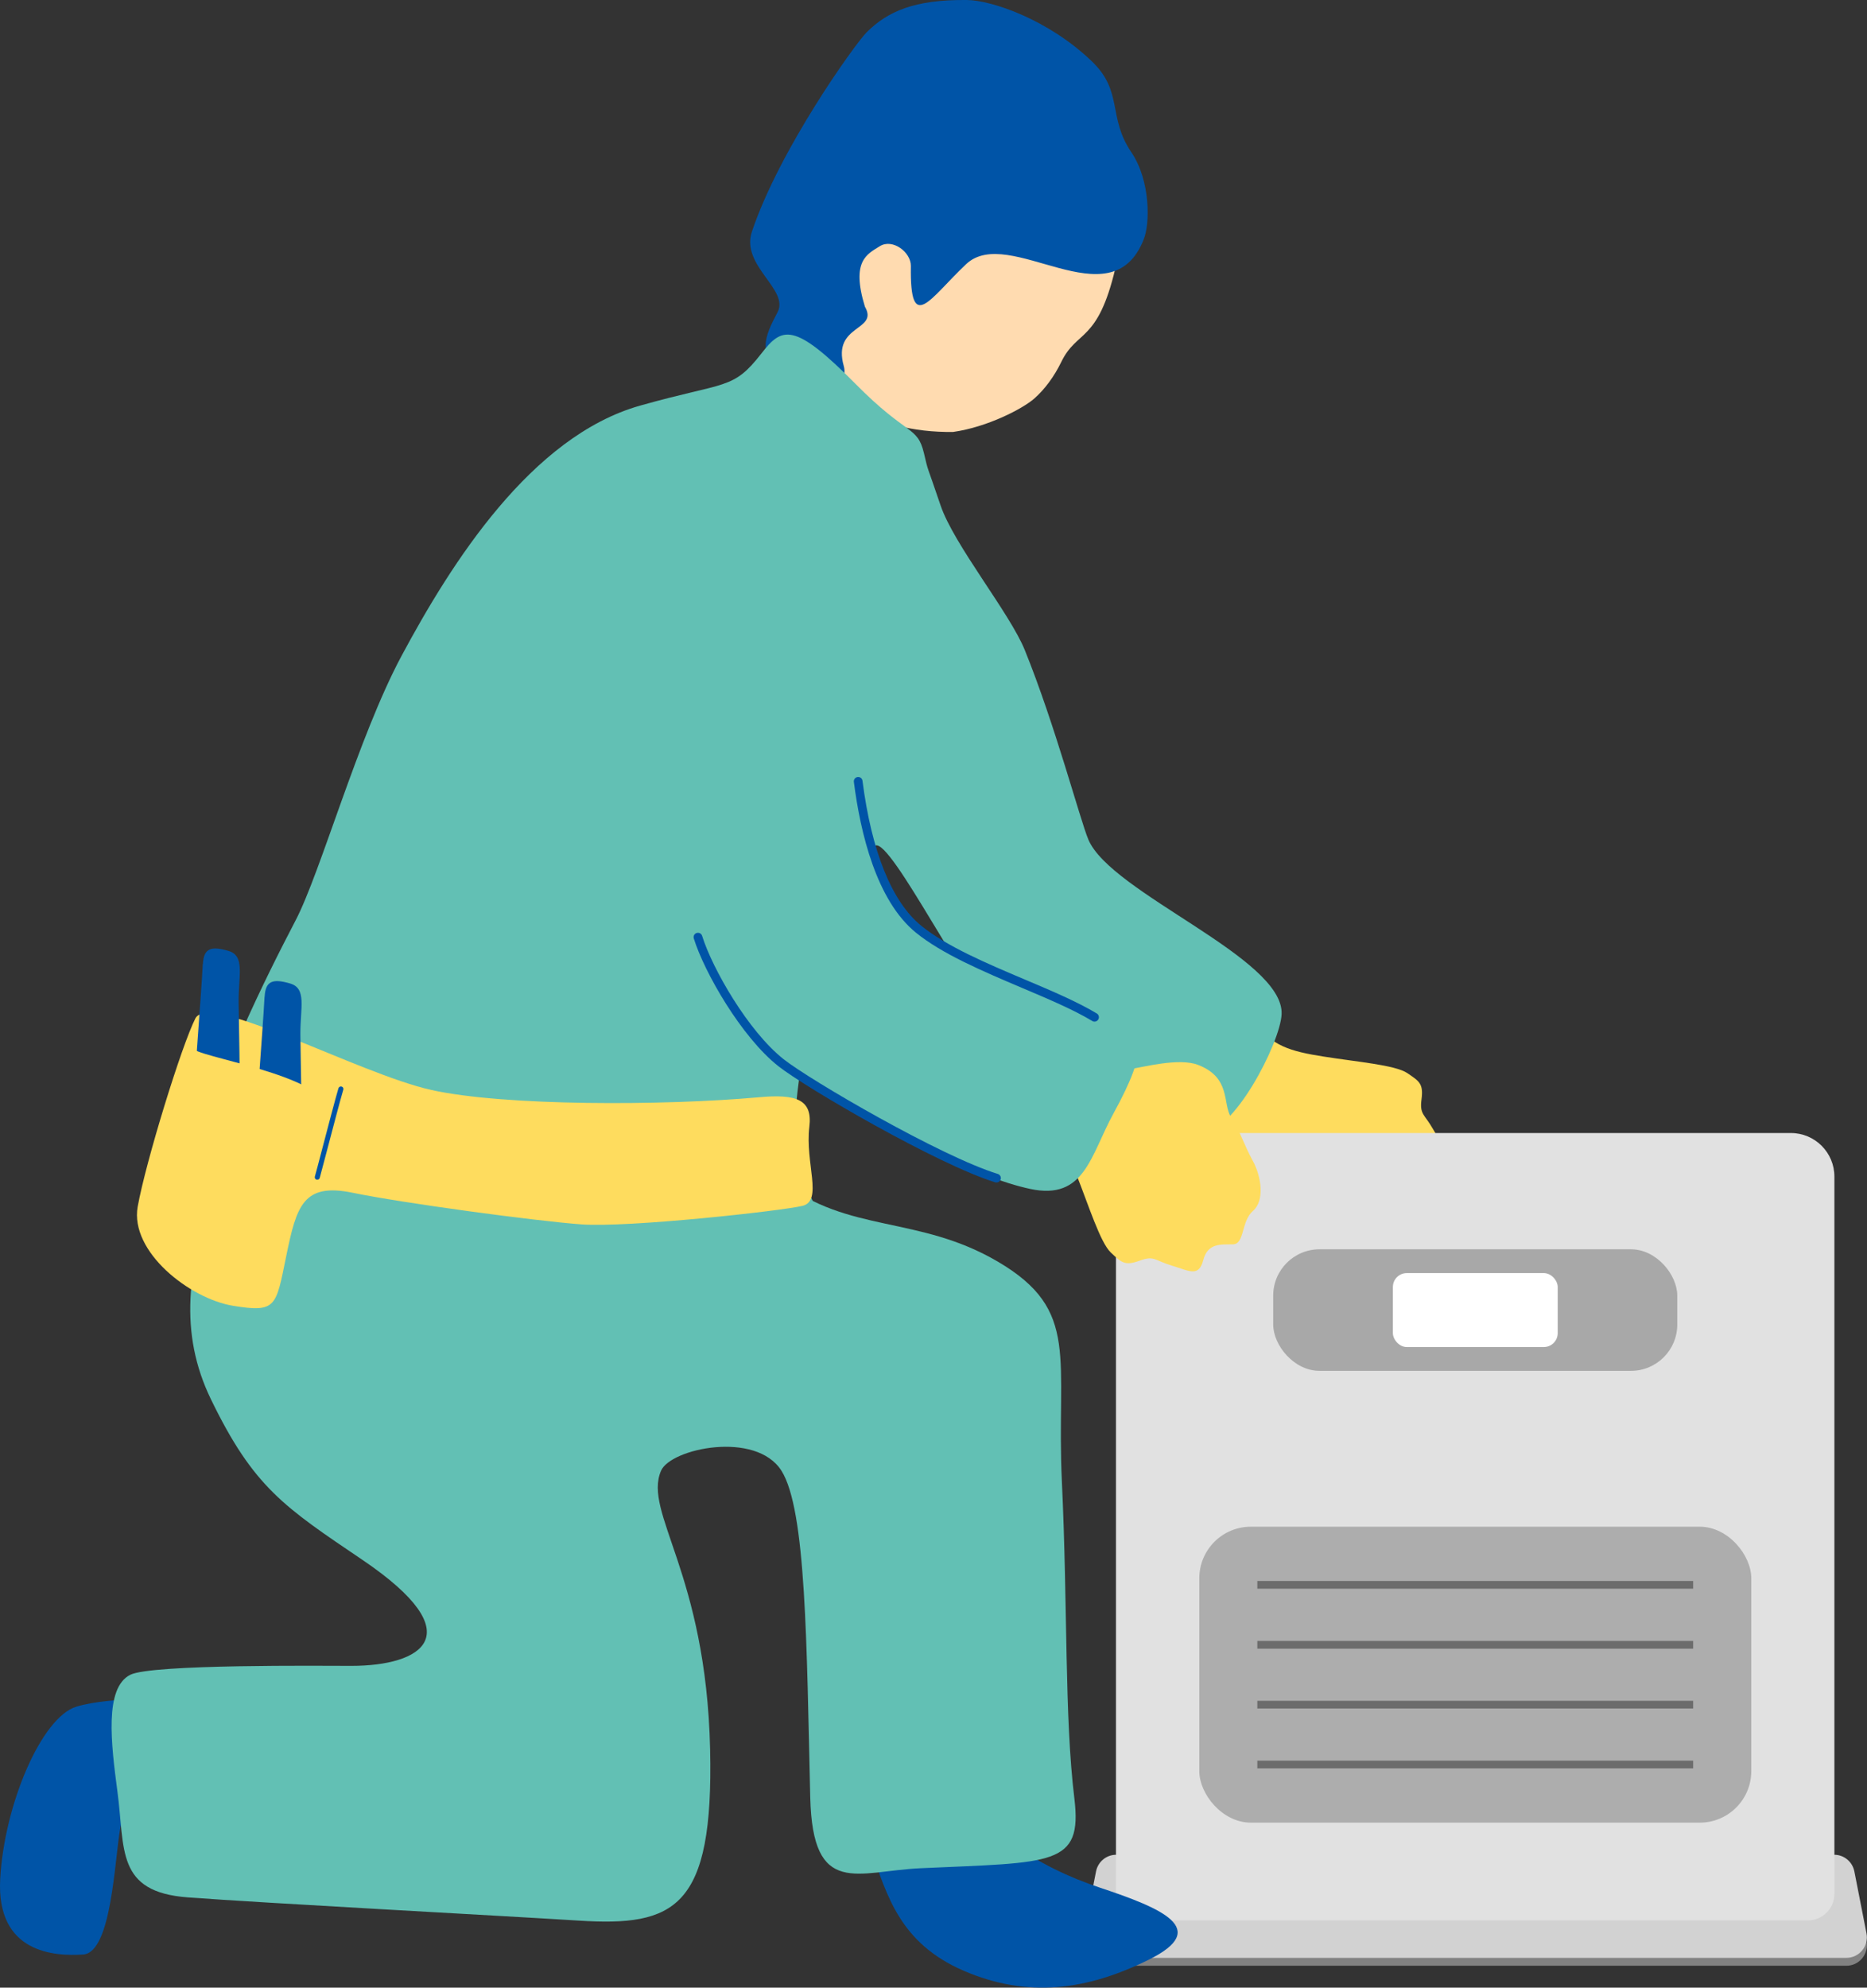
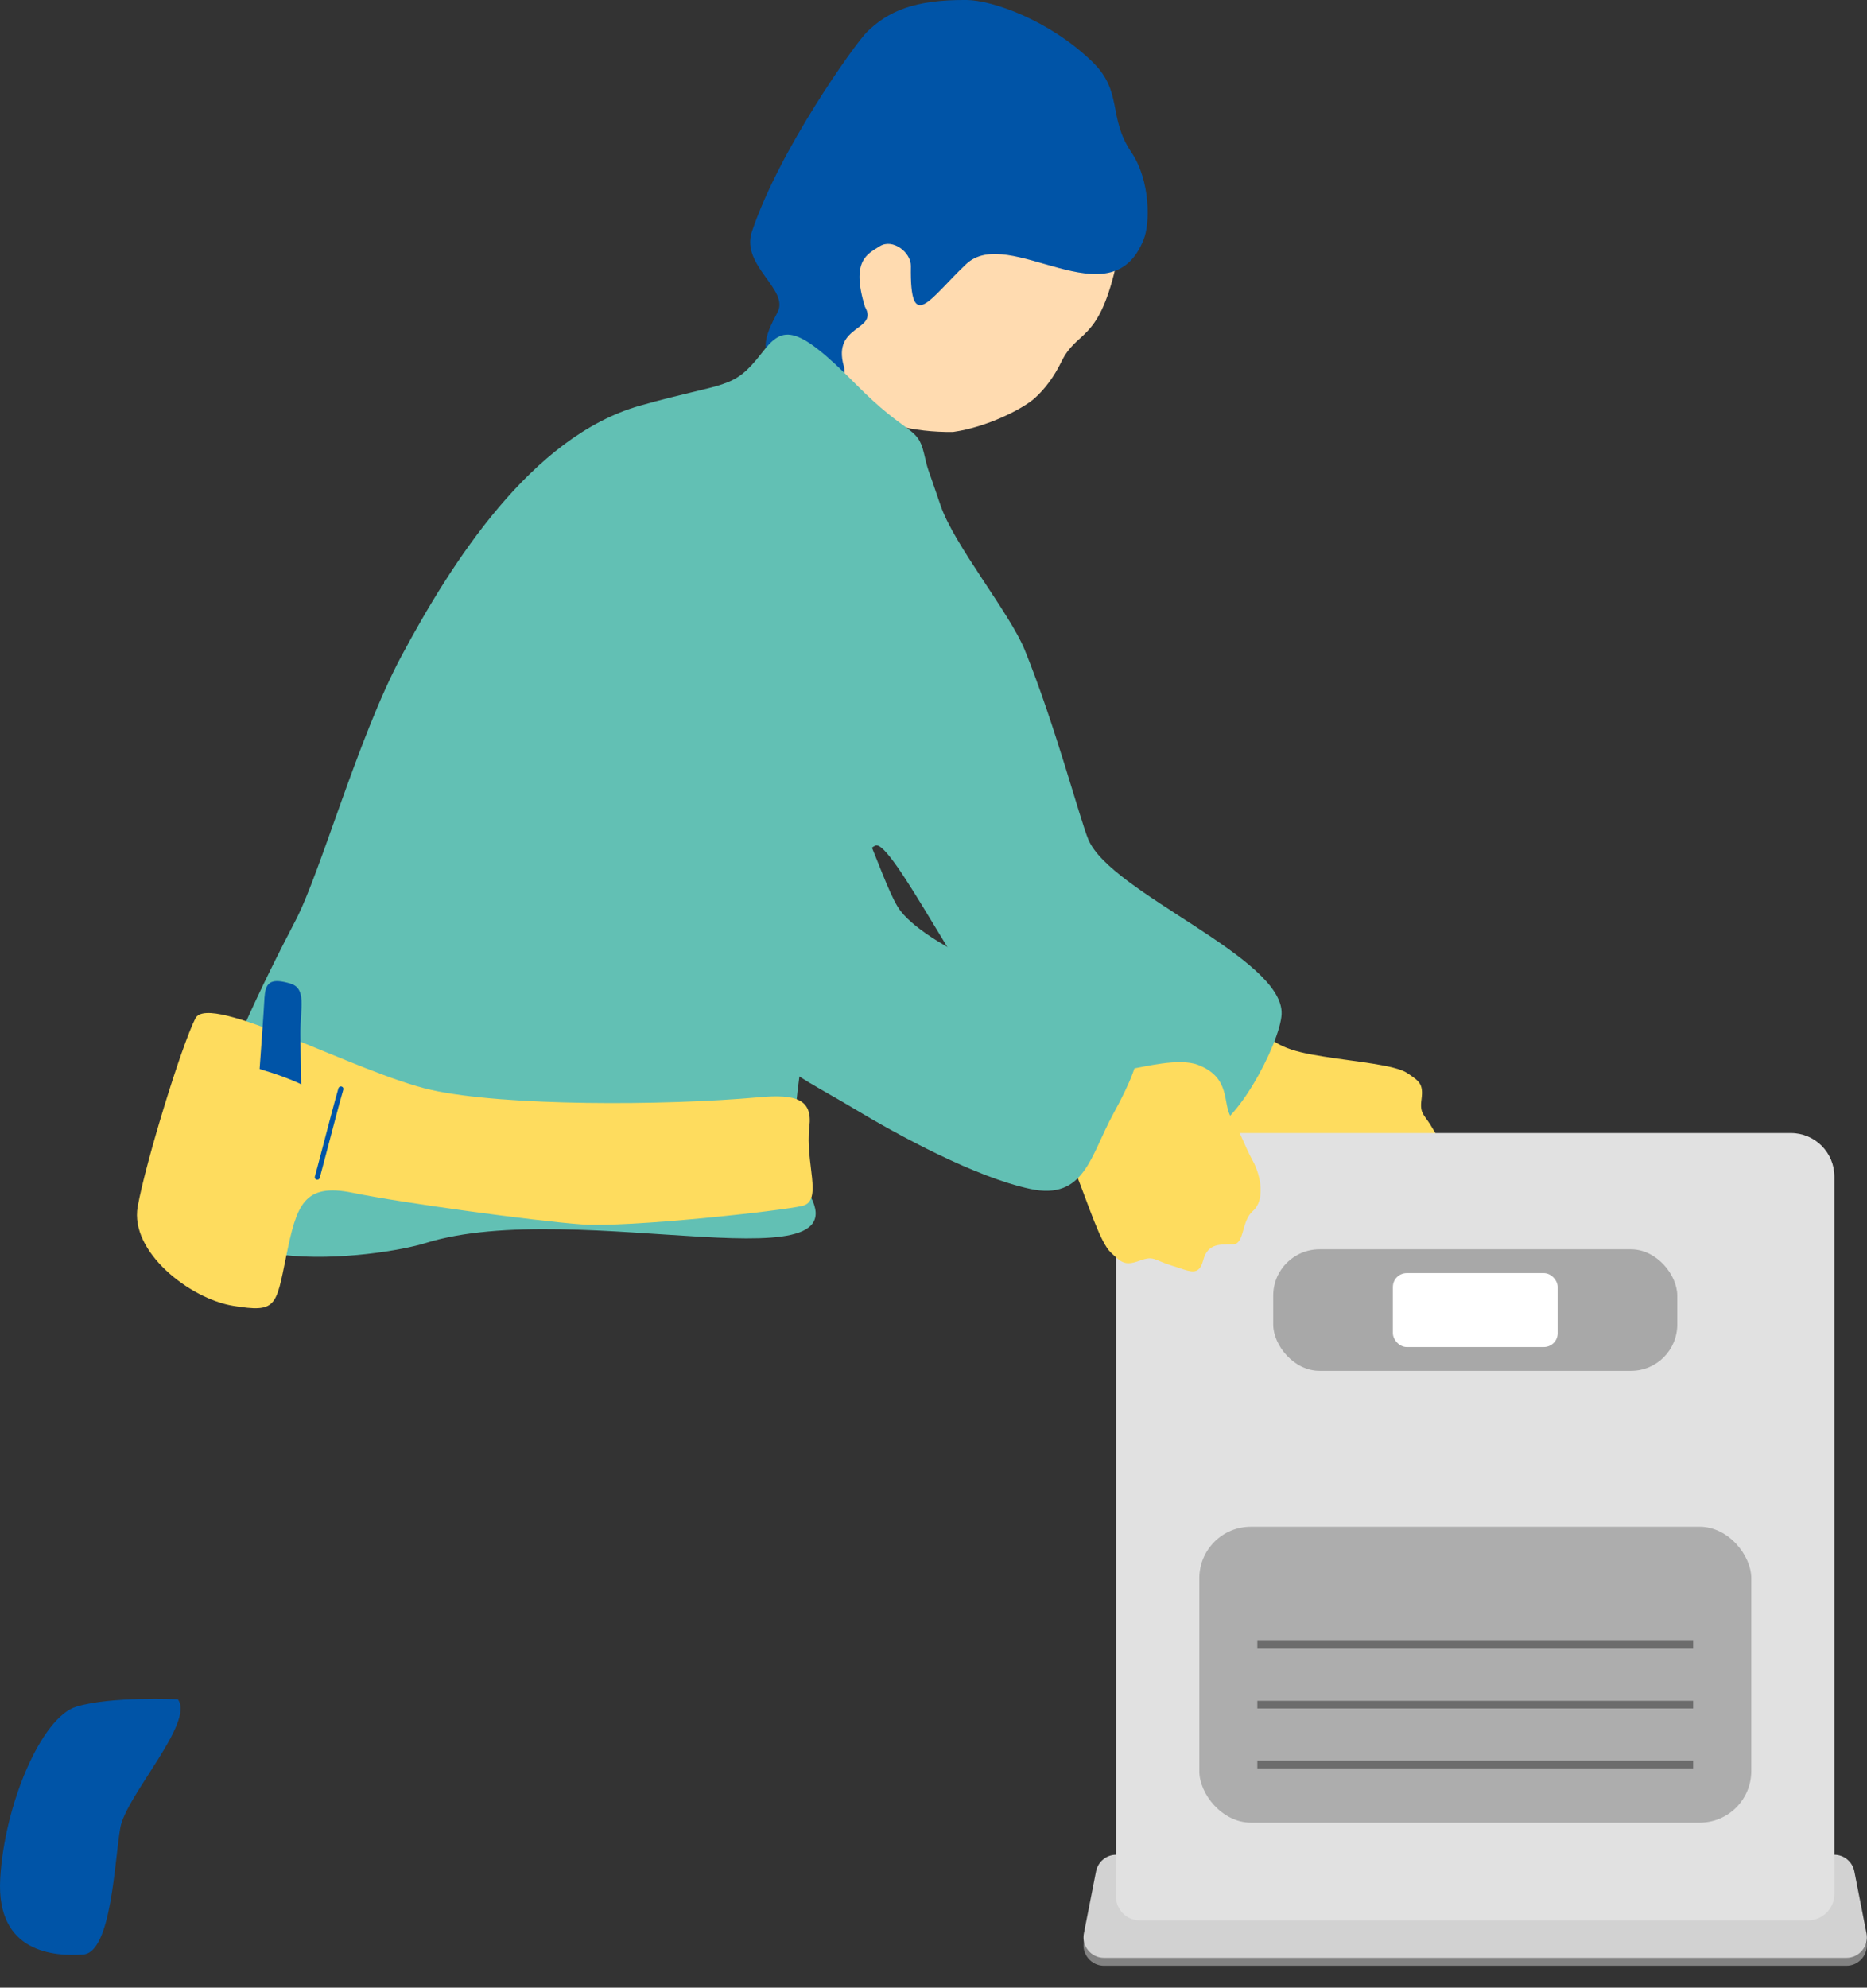
<svg xmlns="http://www.w3.org/2000/svg" id="_レイヤー_1" data-name="レイヤー 1" width="184.41" height="196.25" viewBox="0 0 184.41 196.25">
  <rect x="0" y="0" width="184.41" height="196.25" fill="#333333" stroke="none" />
  <defs>
    <style>
      .cls-1 {
        fill: none;
        stroke: #6c6c6c;
        stroke-miterlimit: 10;
        stroke-width: .76px;
      }

      .cls-2 {
        fill: #fff;
      }

      .cls-3 {
        fill: #e1e1e1;
      }

      .cls-4 {
        fill: #62c0b4;
      }

      .cls-5 {
        fill: #ffdbb0;
      }

      .cls-6 {
        fill: #fedc5e;
      }

      .cls-7 {
        fill: #a8a8a8;
      }

      .cls-8 {
        fill: #828282;
      }

      .cls-9 {
        fill: #0054a7;
      }

      .cls-10 {
        fill: #adadad;
      }

      .cls-11 {
        fill: #d2d2d2;
      }
    </style>
  </defs>
  <path class="cls-6" d="M118.65,107.16c2.2,2.22,3,3.15,3.09,4.55.1,1.39-.06,5,1.07,6.68,1.96,2.94,4.28,1.49,5.77,2.06,1.49.56,2.97.65,4.65,1.15,1.69.5,4.1.31,4.83-1.07.73-1.38,3.01-1.51,2.79-2.64-.22-1.13-.71-2.4.87-3.2,1.58-.81.76-1.56-.14-3.15-.9-1.59-1.37-1.47-1.17-3.01.2-1.54-.23-1.78-1.41-2.58-1.19-.8-5.01-1.11-8.26-1.63-3.25-.51-5.21-1.05-6.83-3.47-.1-.15-.27-.37-.51-.64-2.22,1.72-4.6,3.3-6.95,5.05,1.08.89,1.87,1.56,2.22,1.91Z" />
  <g>
    <path class="cls-8" d="M182.38,194.09h-73.33c-1.28,0-2.24-1.17-1.99-2.42l1.2-6.12c.19-.95,1.02-1.64,1.99-1.64h70.92c.97,0,1.8.69,1.99,1.64l1.2,6.12c.25,1.25-.71,2.42-1.99,2.42Z" />
    <path class="cls-11" d="M182.38,193.31h-73.33c-1.28,0-2.24-1.17-1.99-2.42l1.2-6.12c.19-.95,1.02-1.64,1.99-1.64h70.92c.97,0,1.8.69,1.99,1.64l1.2,6.12c.25,1.25-.71,2.42-1.99,2.42Z" />
    <path class="cls-3" d="M114.54,111.87h62.35c2.38,0,4.3,1.93,4.3,4.3v70.83c0,1.44-1.17,2.61-2.61,2.61h-66c-1.3,0-2.35-1.05-2.35-2.35v-71.09c0-2.38,1.93-4.3,4.3-4.3Z" />
    <rect class="cls-10" x="118.46" y="150.74" width="54.52" height="29.22" rx="5.09" ry="5.09" />
    <rect class="cls-7" x="125.76" y="123.35" width="39.91" height="12" rx="4.57" ry="4.57" />
    <g>
-       <line class="cls-1" x1="124.19" y1="156.48" x2="167.24" y2="156.48" />
      <line class="cls-1" x1="124.19" y1="162.4" x2="167.24" y2="162.4" />
      <line class="cls-1" x1="124.19" y1="168.31" x2="167.24" y2="168.31" />
      <line class="cls-1" x1="124.19" y1="174.22" x2="167.24" y2="174.22" />
    </g>
    <rect class="cls-2" x="137.58" y="125.7" width="16.28" height="7.3" rx="1.37" ry="1.37" />
  </g>
  <path class="cls-5" d="M77.89,27.37c-.21,5.81,2.28,10.34,5.49,12.39,3.21,2.05,6.86,2.94,10.76,2.89,3.39-.48,6.87-2.29,8.02-3.3,1.05-.92,1.99-2.22,2.66-3.6,1.56-3.23,3.6-1.85,5.35-9.27.53-2.25,1.93-13.25-6.41-19.24-7.33-5.27-25.42,7.99-25.86,20.14Z" />
  <path class="cls-9" d="M112.96,23.64c.63-1.45.71-5.77-1.21-8.6-2.37-3.5-.78-5.98-3.89-8.97C103.53,1.9,97.91.02,95.5,0c-5.18-.05-7.81,1.12-9.89,3.18-1.16,1.16-8.62,11.57-11.34,19.69-1.13,3.37,3.72,5.71,2.53,7.96-1.28,2.42-2.03,4.14.52,6.17,2.77,2.21,6.68,1.47,6.02-.87-1.16-4.12,3.49-3.43,2.09-5.85-1.38-4.52.21-5.18,1.47-5.97,1.26-.79,3.09.59,3.07,1.96-.11,6.84,1.89,3.17,5.46-.19,4.23-3.99,14.3,5.82,17.54-2.45Z" />
  <g>
    <path class="cls-9" d="M17.57,167.79c1.69,2.23-5.1,9.48-5.68,12.65s-.85,12.35-3.68,12.54c-2.83.19-8.59-.13-8.19-7.46.4-7.33,4.07-15.95,7.52-17.01,3.45-1.05,10.03-.73,10.03-.73Z" />
-     <path class="cls-9" d="M92.98,174.41c-4.05,1.05-8.47,4.01-6.92,8.34,1.55,4.33,2.79,9.1,9.12,11.83s12.18,1.94,18.31-1.1c6.13-3.04,1.28-5.06-4.87-7.11-6.15-2.05-11.85-5.66-15.64-11.96Z" />
-     <path class="cls-4" d="M43.85,110.33c3.77-.1,25.87.51,33.33,6.31,6.63,5.15,13.57,3.34,21.38,7.93,8.22,4.82,5.74,9.52,6.33,21.82.58,12.31.24,23.09,1.23,31.19.81,6.68-2.13,6.29-15.18,6.88-6.27.28-10.67,2.97-10.91-7-.36-15.15-.4-28.36-2.84-32.24-2.52-3.99-10.95-2.21-11.9,0-1.78,4.16,4.45,10.03,4.85,27.49.36,15.72-3.48,17.53-13.01,16.92-8.13-.51-31.09-1.73-38.57-2.29-7.14-.53-6.2-4.75-6.96-10.44-.63-4.74-1.31-10.25,1.27-11.54,2.11-1.06,18.98-.88,21.85-.88,6.9,0,12.05-3.03,1.1-10.45-7.73-5.23-10.76-7.15-14.99-15.88-3.14-6.48-2.43-13.02.6-21.11,2.9-7.76,11.69-6.42,22.43-6.71Z" />
  </g>
  <path class="cls-4" d="M29.2,90.87c2.47-4.73,6.17-18.09,10.45-26.09,4.93-9.2,12.82-21.69,23.57-24.73,8.52-2.41,9.14-1.5,11.98-5.14,2.03-2.62,3.18-3.2,9.29,2.98,5.13,5.2,6.12,4.12,6.77,6.85.48,2.04.19.85,1.64,5.15,1.31,3.89,6.85,10.65,8.32,14.29,3,7.39,5.48,16.82,6.28,18.71,2.23,5.3,19.3,11.66,19.09,17.23-.11,2.85-4.91,12.05-7.83,11.54-1.48-.26-18.52-10.15-20.25-11.29-2.76-1.81-10.48-17.6-12.05-16.88-4.2,1.94-10.1,29.46-7.27,33.28,8.18,11.01-22.16,1.26-37.21,5.98-4.18,1.31-25.77,4.58-22.57-8.44,1.96-7.98,6.74-17.59,9.79-23.44Z" />
  <g>
    <path class="cls-6" d="M74.95,108.34c-9.37.84-25.12.88-32.34-.72-7.23-1.61-21.95-9.73-23.31-7.07s-4.9,14.15-5.7,18.59c-.79,4.45,5.14,9.09,9.43,9.79,4.29.7,4.22.08,5.24-4.9,1.02-4.98,1.68-7.27,6.57-6.26,4.9,1.01,17.96,2.78,22.58,3.12,4.63.34,19.81-1.33,21.85-1.83,2.04-.5.24-4.25.67-7.79.34-2.72-1.28-3.27-5-2.93Z" />
-     <path class="cls-9" d="M20.03,95.19c-.19,3.61-.9,12.02-.91,14.29,0,2.27,1.3,1.75,2.88,2.35s1.47,1.64,1.61-2.08c.14-3.72-.02-8.13-.04-10.81-.02-2.68.66-4.58-1.03-5.06-1.69-.49-2.42-.26-2.5,1.31Z" />
    <path class="cls-9" d="M26.13,98.41c-.19,3.61-.9,12.02-.91,14.29s1.3,1.75,2.88,2.35c1.58.6,1.47,1.64,1.61-2.08.14-3.72-.02-8.13-.04-10.81-.02-2.68.66-4.58-1.03-5.06-1.69-.49-2.42-.26-2.5,1.31Z" />
    <path class="cls-6" d="M32.3,110.39c1.59-3.85-11.69-5.78-13.12-6.76s-1.35,3.26-2.69,6.89c-1.34,3.62-2.52,5.74-1.72,7.85.8,2.11,3.81,5.96,6.58,6.62,2.77.66,4.3,1.25,6.31-2.19,2.01-3.44,4.23-11.41,4.64-12.4Z" />
    <path class="cls-9" d="M31.34,116.48c.11,0,.21-.07.24-.18.12-.43.37-1.4.68-2.56.57-2.17,1.35-5.15,1.65-6.15.04-.13-.03-.27-.17-.31-.13-.04-.27.04-.31.17-.3,1.01-1.05,3.87-1.65,6.16-.3,1.16-.56,2.13-.68,2.56-.04.13.04.27.18.31.02,0,.04,0,.06,0Z" />
  </g>
  <g>
    <path class="cls-6" d="M106.46,103.55c2.65,1.66,3.74,2.23,5.12,2.02,1.38-.21,4.86-1.15,6.75-.43,3.3,1.27,2.4,3.84,3.27,5.18.88,1.33,1.29,2.75,2.14,4.29.85,1.54,1.2,3.93.02,4.95-1.18,1.02-.81,3.27-1.97,3.3-1.16.03-2.49-.17-2.94,1.55-.44,1.72-1.36,1.08-3.11.55-1.75-.53-1.73-1.02-3.19-.48-1.46.53-1.79.17-2.83-.81-1.04-.98-2.19-4.65-3.4-7.7-1.22-3.06-2.16-4.85-4.88-5.9-.17-.06-.42-.19-.74-.36,1.19-2.54,2.21-5.21,3.4-7.89,1.11.86,1.94,1.48,2.35,1.74Z" />
    <path class="cls-4" d="M88.98,89.98c3.07,3.85,13.71,7.81,21.29,11.28,2.41,1.1,3.32,2.09-.3,8.7-2.27,4.14-2.83,8.58-8.21,7.43-5.38-1.15-12.93-5.23-17.48-7.97-5.77-3.48-12.56-6.11-8.96-12.48,2.21-3.9,4.55-17.09,7.53-18.19,1.88-.69,4.38,9.05,6.13,11.23Z" />
-     <path class="cls-9" d="M108.08,100.87c.16.01.31-.06.4-.21.12-.2.06-.47-.14-.59-1.89-1.14-4.42-2.22-7.1-3.35-3.81-1.61-7.74-3.28-10.24-5.31-2.91-2.37-4.91-7.32-5.81-14.32-.03-.24-.24-.4-.48-.37-.24.03-.4.25-.37.48.64,5.04,2.23,11.71,6.12,14.88,2.59,2.11,6.58,3.8,10.44,5.44,2.65,1.12,5.15,2.18,6.99,3.29.06.04.12.06.19.06Z" />
-     <path class="cls-9" d="M98.39,116.75c.2.02.38-.11.45-.3.07-.23-.06-.47-.28-.54-5.62-1.73-18.51-9.24-21.15-11.32-3.51-2.77-7.06-8.97-8.06-12.19-.07-.23-.31-.35-.54-.28-.23.07-.35.31-.28.54,1.03,3.33,4.7,9.73,8.35,12.61,2.67,2.11,15.73,9.71,21.43,11.47.03,0,.06.02.09.02Z" />
+     <path class="cls-9" d="M98.39,116.75Z" />
  </g>
</svg>